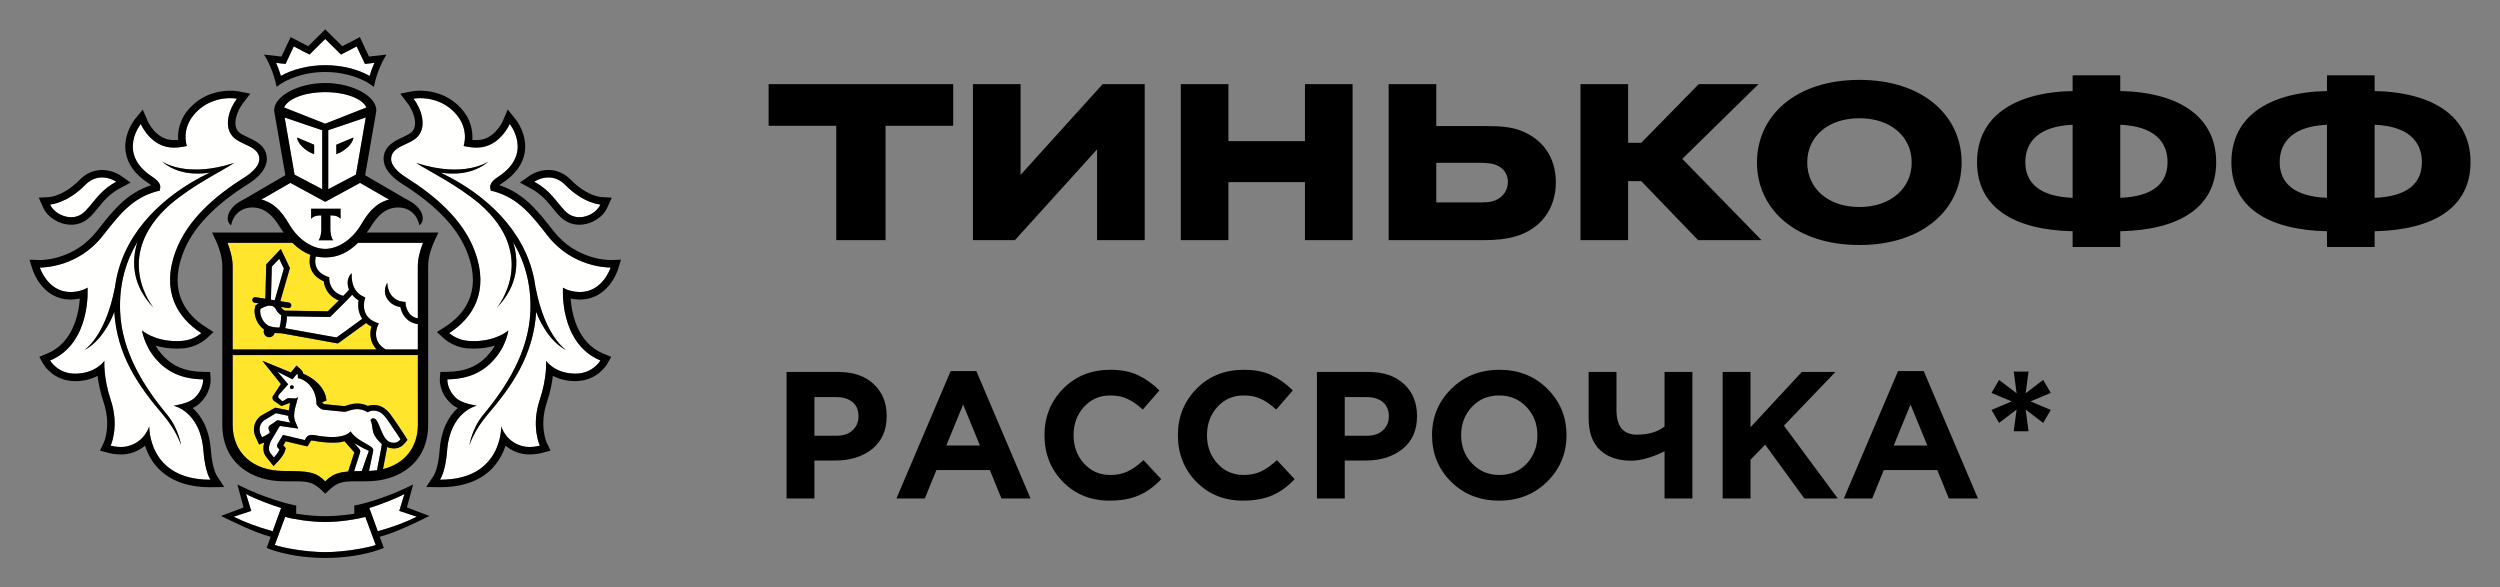
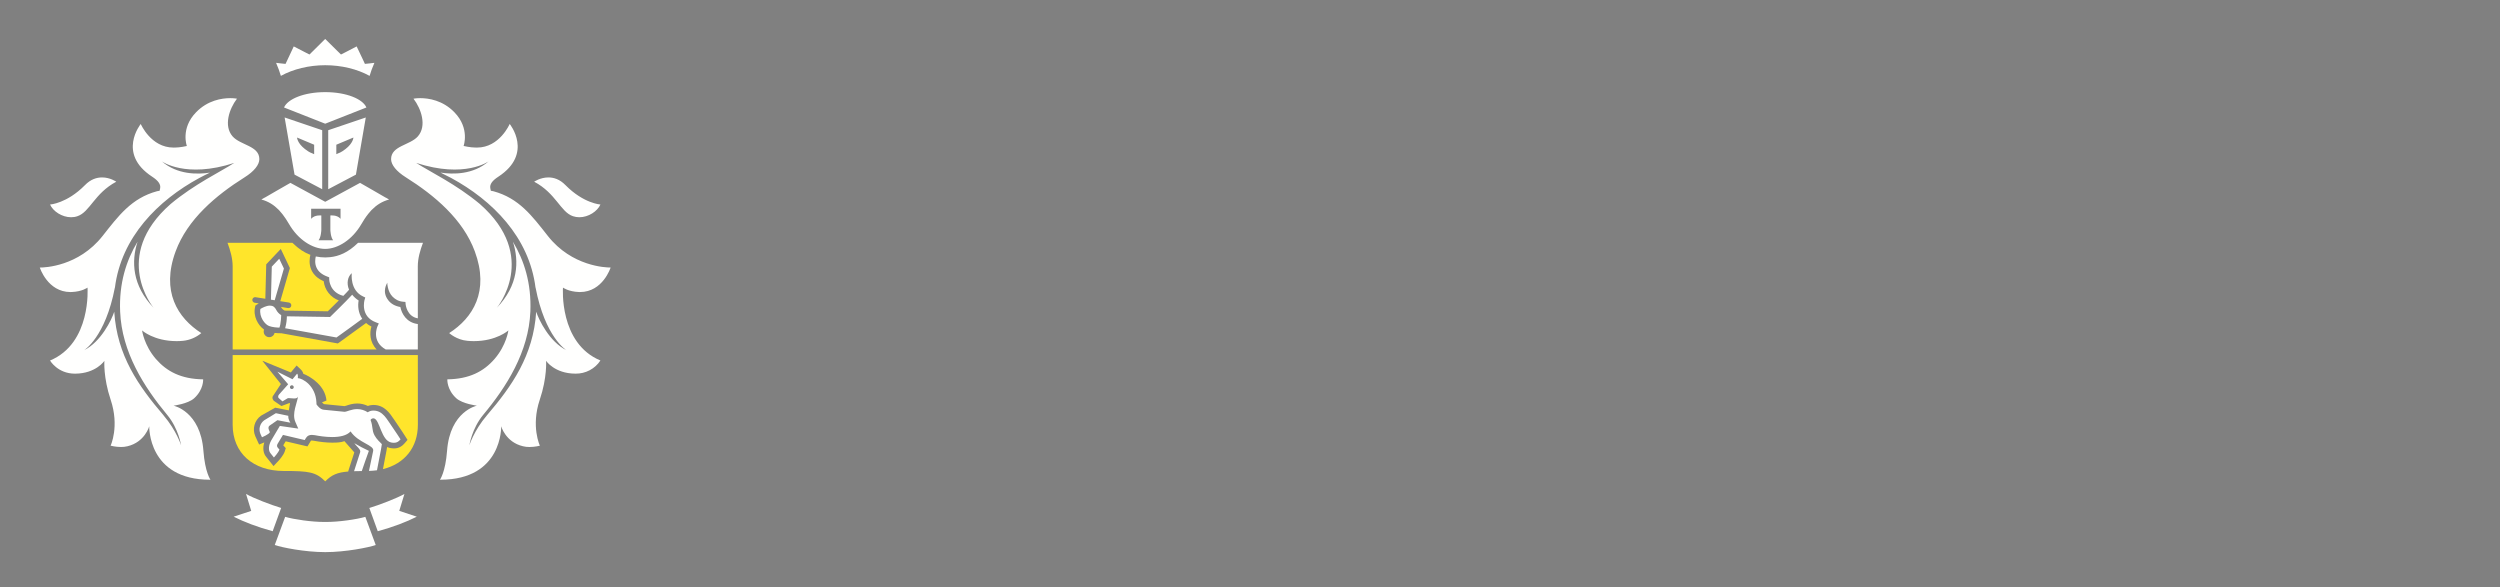
<svg xmlns="http://www.w3.org/2000/svg" width="166" height="39" viewBox="0 0 166 39" fill="none">
  <rect x="0" y="0" width="166" height="39" fill="#808080" stroke="none" />
  <path d="M17.396 29.033C17.396 29.033 17.875 28.837 17.919 28.696L17.854 28.537C17.809 28.433 17.814 28.32 17.903 28.259L18.42 27.901L19.285 28.067C19.285 28.067 19.127 27.871 19.143 27.61L18.318 27.436L17.54 27.91C17.404 28.01 17.306 28.153 17.261 28.316C17.216 28.478 17.227 28.651 17.292 28.807L17.396 29.034L17.396 29.033ZM23.51 31.287C23.664 31.28 23.836 31.278 24.023 31.278C24.023 31.278 24.468 29.978 24.493 29.937C24.162 29.783 23.84 29.613 23.526 29.427C23.658 29.625 23.979 29.85 23.916 30.024L23.51 31.287ZM23.775 16.122C23.114 16.777 22.481 17.02 21.915 17.076C21.811 17.087 21.707 17.093 21.603 17.094H21.588C21.38 17.094 21.173 17.072 20.969 17.028C20.932 17.175 20.885 17.483 21.019 17.774C21.139 18.039 21.382 18.236 21.738 18.367L21.858 18.414L21.859 18.543C21.859 18.581 21.887 19.414 22.797 19.645C22.945 19.493 23.08 19.355 23.178 19.239C22.993 18.802 23.091 18.357 23.361 18.138C23.35 18.185 23.23 19.278 24.108 19.685L24.253 19.753L24.209 19.907C24.195 19.953 23.903 21.012 24.966 21.405L25.153 21.477L25.07 21.659C25.051 21.699 24.634 22.66 25.616 23.206H27.743V21.516C26.987 21.424 26.667 20.816 26.584 20.385C26.232 20.325 25.96 20.174 25.774 19.927C25.327 19.34 25.711 18.801 25.716 18.772C25.715 18.776 25.716 19.349 26.07 19.703C26.245 19.873 26.452 20.006 26.767 20.035L26.921 20.049L26.934 20.207C26.938 20.241 27.021 21.016 27.744 21.138L27.742 17.69C27.742 17.154 27.898 16.617 28.086 16.121H23.775L23.775 16.122ZM18.047 17.703L17.99 19.898L18.241 19.937L18.851 17.83L18.541 17.182L18.048 17.703H18.047ZM19.37 25.833C19.354 25.832 19.337 25.828 19.322 25.821C19.307 25.814 19.293 25.804 19.282 25.791C19.271 25.779 19.263 25.764 19.257 25.748C19.252 25.732 19.25 25.716 19.252 25.699C19.253 25.682 19.257 25.666 19.264 25.651C19.271 25.637 19.282 25.623 19.294 25.613C19.307 25.602 19.321 25.593 19.337 25.588C19.353 25.583 19.369 25.581 19.386 25.582C19.458 25.586 19.508 25.648 19.506 25.715C19.503 25.749 19.488 25.78 19.462 25.802C19.437 25.824 19.404 25.835 19.37 25.833ZM24.781 27.776C24.8 27.776 24.822 27.779 24.841 27.784C25.223 27.893 25.318 29.261 25.984 29.383C26.05 29.397 26.111 29.401 26.163 29.401C26.356 29.401 26.471 29.319 26.595 29.172C26.595 29.172 26.259 28.647 26.008 28.291C25.676 27.825 25.417 27.263 24.797 27.263C24.781 27.263 24.764 27.263 24.748 27.265C24.63 27.27 24.515 27.308 24.418 27.376C24.211 27.24 23.969 27.166 23.72 27.164C23.333 27.164 23.03 27.343 22.878 27.343H22.873L21.488 27.206C21.271 27.184 21.1 26.966 21.038 26.881L21.014 26.844C21.014 26.806 21.014 26.768 21.011 26.734C20.965 25.602 20.088 25.118 19.775 25.109C19.775 25.109 19.812 24.894 19.728 24.812L19.422 25.182L18.419 24.68L19.135 25.515L18.529 26.195C18.453 26.272 18.463 26.377 18.494 26.421L18.756 26.652L19.088 26.451C19.104 26.439 19.135 26.434 19.172 26.434C19.263 26.434 19.401 26.458 19.524 26.458C19.66 26.458 19.777 26.43 19.791 26.303C19.75 26.723 19.359 27.452 19.616 28.026L19.805 28.459L18.581 28.282L18.007 29.249C17.83 29.571 17.802 29.919 17.972 30.109L18.187 30.377C18.187 30.377 18.488 30.059 18.555 29.849L18.457 29.742C18.376 29.652 18.38 29.571 18.43 29.475L18.79 28.878L20.235 29.219L20.311 29.088C20.41 28.925 20.551 28.877 20.706 28.877C20.77 28.877 20.836 28.885 20.904 28.896C21.172 28.949 21.613 29.02 22.055 29.02C22.54 29.02 23.021 28.933 23.278 28.647C23.801 29.422 24.863 29.545 24.779 29.94L24.5 31.269C24.686 31.261 24.863 31.249 25.032 31.226L25.298 29.843C25.32 29.726 25.339 29.608 25.355 29.49C25.253 29.385 25.005 29.167 24.864 28.9C24.678 28.54 24.779 28.352 24.605 27.884C24.605 27.884 24.659 27.776 24.782 27.776L24.781 27.776ZM37.607 23.251C36.484 22.697 35.775 21.228 35.603 20.699C35.417 23.612 33.994 25.633 32.331 27.578C31.468 28.588 31.166 29.569 31.166 29.569C31.166 29.569 31.333 28.457 32.079 27.552C33.631 25.69 35.105 23.371 35.216 20.688C35.291 18.817 34.81 17.3 34.057 16.049C34.478 17.351 34.419 18.947 32.991 20.436C32.991 20.436 35.834 17.033 31.86 13.544C30.27 12.217 28.53 11.396 27.634 10.816C30.87 11.871 32.451 10.709 32.451 10.709C31.417 11.604 30.079 11.589 29.249 11.46C29.475 11.569 29.709 11.685 29.96 11.819C32.69 13.3 35.142 15.738 35.56 19.112V19.086C36.194 22.4 37.607 23.251 37.607 23.251L37.607 23.251ZM38.438 19.39C38.463 19.392 38.485 19.392 38.51 19.392C40.032 19.392 40.546 17.763 40.546 17.763H40.517C40.238 17.763 37.976 17.698 36.377 15.667C35.326 14.333 34.463 13.159 32.76 12.698L32.592 12.667L32.556 12.496C32.509 12.236 32.686 11.993 33.092 11.731C35.442 10.193 33.844 8.23 33.844 8.23C33.844 8.23 33.175 9.799 31.673 9.799L31.561 9.797C31.391 9.788 31.226 9.782 31.06 9.747L30.783 9.692C30.783 9.692 31.212 8.528 30.178 7.461C29.401 6.654 28.453 6.517 27.907 6.517C27.631 6.517 27.456 6.553 27.456 6.553C27.975 7.231 28.35 8.356 27.751 9.05C27.233 9.647 25.968 9.676 25.968 10.566C25.968 10.942 26.32 11.382 26.952 11.776C28.854 12.973 30.742 14.561 31.527 16.69C32.508 19.344 31.403 21.106 29.826 22.116C29.826 22.116 30.321 22.571 31.037 22.63C31.183 22.644 31.326 22.651 31.459 22.651C32.974 22.651 33.757 21.94 33.757 21.94C33.757 21.94 33.627 22.921 32.841 23.832C32.113 24.672 31.158 25.168 29.703 25.188C29.703 25.188 29.657 25.863 30.301 26.448C30.715 26.817 31.666 26.937 31.666 26.937C31.666 26.937 29.882 27.297 29.685 29.931C29.578 31.358 29.214 31.853 29.214 31.853H29.246C33.385 31.853 33.279 28.305 33.279 28.305C33.279 28.305 33.567 29.355 34.722 29.63C34.862 29.667 35.011 29.681 35.153 29.681C35.524 29.681 35.848 29.594 35.848 29.594C35.848 29.594 35.242 28.319 35.842 26.536C36.341 25.055 36.26 23.959 36.26 23.959C36.26 23.959 36.817 24.802 38.201 24.81H38.215C38.542 24.815 38.865 24.738 39.154 24.585C39.443 24.433 39.689 24.21 39.868 23.937C37.108 22.792 37.381 19.097 37.381 19.097C37.381 19.097 37.739 19.364 38.438 19.39L38.438 19.39ZM10.86 27.578C9.196 25.634 7.773 23.613 7.586 20.7C7.415 21.229 6.707 22.698 5.585 23.252C5.585 23.252 6.996 22.401 7.629 19.087V19.113C8.049 15.739 10.501 13.301 13.23 11.821C13.481 11.685 13.717 11.57 13.94 11.462C13.111 11.59 11.772 11.605 10.74 10.711C10.74 10.711 12.321 11.872 15.555 10.817C14.661 11.398 12.92 12.218 11.331 13.545C7.356 17.034 10.199 20.437 10.199 20.437C8.771 18.947 8.712 17.353 9.133 16.05C8.38 17.301 7.898 18.819 7.977 20.691C8.085 23.372 9.558 25.691 11.107 27.555C11.857 28.458 12.026 29.569 12.026 29.569C12.026 29.569 11.72 28.589 10.859 27.58L10.86 27.578ZM11.525 26.937C11.525 26.937 12.477 26.817 12.89 26.447C13.534 25.863 13.489 25.189 13.489 25.189C12.032 25.168 11.079 24.672 10.347 23.832C9.564 22.922 9.433 21.941 9.433 21.941C9.433 21.941 10.216 22.651 11.729 22.651C11.865 22.651 12.007 22.644 12.152 22.63C12.599 22.585 13.023 22.406 13.367 22.117C11.788 21.106 10.682 19.344 11.662 16.689C12.447 14.562 14.334 12.973 16.238 11.776C16.87 11.382 17.221 10.942 17.221 10.566C17.221 9.676 15.958 9.647 15.44 9.051C14.84 8.357 15.217 7.231 15.735 6.553C15.735 6.553 15.561 6.517 15.284 6.517C14.739 6.517 13.791 6.654 13.013 7.462C11.977 8.53 12.407 9.694 12.407 9.694L12.13 9.748C11.966 9.782 11.799 9.788 11.629 9.798L11.52 9.799C10.015 9.799 9.346 8.232 9.346 8.232C9.346 8.232 7.751 10.193 10.101 11.731C10.504 11.993 10.682 12.238 10.635 12.497L10.599 12.666L10.428 12.697C8.728 13.159 7.865 14.333 6.812 15.668C5.213 17.698 2.954 17.764 2.673 17.764H2.643C2.643 17.764 3.158 19.392 4.681 19.392C4.705 19.392 4.727 19.392 4.753 19.39C5.452 19.365 5.811 19.097 5.811 19.097C5.811 19.097 6.081 22.792 3.322 23.938C3.322 23.938 3.825 24.811 4.976 24.811H4.99C6.375 24.803 6.931 23.96 6.931 23.96C6.931 23.96 6.85 25.057 7.346 26.537C7.946 28.321 7.344 29.593 7.344 29.593C7.344 29.593 7.666 29.68 8.038 29.68C8.182 29.68 8.329 29.667 8.467 29.63C9.621 29.356 9.91 28.305 9.91 28.305C9.91 28.305 9.804 31.854 13.945 31.854H13.975C13.975 31.854 13.612 31.359 13.506 29.932C13.31 27.299 11.524 26.937 11.524 26.937L11.525 26.937ZM20.66 13.862H22.612V14.53C22.383 14.25 21.936 14.307 21.936 14.307V15.272C21.936 15.272 21.951 15.747 22.119 15.952H21.153C21.322 15.747 21.336 15.272 21.336 15.272V14.307C21.336 14.307 20.892 14.25 20.66 14.53L20.66 13.862ZM18.534 13.962C18.601 14.034 18.668 14.114 18.732 14.193C18.747 14.212 18.762 14.228 18.777 14.25C18.837 14.328 18.897 14.413 18.955 14.498L18.994 14.556C19.063 14.66 19.128 14.768 19.194 14.88C19.791 15.91 20.746 16.526 21.594 16.527C22.443 16.526 23.398 15.91 23.996 14.88C24.063 14.765 24.129 14.655 24.199 14.55C24.279 14.428 24.364 14.31 24.454 14.197C24.521 14.114 24.59 14.033 24.659 13.959C24.671 13.949 24.681 13.937 24.693 13.927C24.998 13.616 25.359 13.379 25.835 13.247L25.623 13.124H25.612L24.77 12.637L23.908 12.142L21.6 13.397L21.594 13.392L21.59 13.397L19.283 12.142L18.419 12.637L17.577 13.124H17.568L17.355 13.247C17.829 13.377 18.191 13.613 18.497 13.925C18.51 13.935 18.518 13.951 18.534 13.962ZM21.594 6.117C20.165 6.118 19.093 6.586 18.86 7.137L21.594 8.214L24.329 7.137C24.098 6.586 23.026 6.118 21.594 6.117ZM21.623 34.658H21.569C20.703 34.664 19.509 34.487 18.935 34.318L18.244 36.188C18.7 36.35 20.244 36.661 21.597 36.661C22.948 36.661 24.494 36.35 24.948 36.188L24.258 34.319C23.681 34.487 22.489 34.664 21.623 34.658ZM26.854 32.798C26.34 33.09 25.191 33.527 24.523 33.73L25.083 35.274C26.117 34.991 26.971 34.662 27.675 34.308L26.511 33.922L26.854 32.798ZM16.336 32.798L16.681 33.922L15.515 34.308C16.218 34.662 17.076 34.991 18.106 35.273L18.668 33.728C18 33.526 16.85 33.09 16.336 32.798ZM21.593 4.33C22.672 4.33 23.728 4.587 24.541 5.039C24.615 4.791 24.719 4.488 24.86 4.172L24.552 4.209L24.23 4.242L24.094 3.949L23.682 3.082L22.934 3.471L22.642 3.619L22.408 3.391L21.593 2.586L20.781 3.391L20.549 3.619L20.258 3.471L19.505 3.082L19.098 3.949L18.96 4.243L18.637 4.209L18.332 4.172C18.472 4.488 18.575 4.791 18.65 5.039C19.466 4.587 20.522 4.33 21.595 4.33H21.593ZM38.044 14.356C38.185 14.404 38.327 14.425 38.467 14.425C39.078 14.425 39.667 14.03 39.869 13.58C39.869 13.58 38.751 13.513 37.549 12.293C37.167 11.899 36.762 11.781 36.415 11.781C35.875 11.781 35.469 12.065 35.469 12.065C36.922 12.837 37.218 14.077 38.044 14.356ZM4.723 14.424C4.865 14.424 5.006 14.404 5.143 14.355C5.972 14.076 6.27 12.837 7.72 12.066C7.72 12.066 7.314 11.781 6.778 11.781C6.429 11.781 6.024 11.898 5.64 12.294C4.439 13.513 3.323 13.581 3.323 13.581C3.523 14.03 4.113 14.425 4.723 14.425L4.723 14.424ZM20.86 9.609V10.24L20.739 10.183C20.733 10.179 20.554 10.14 20.246 9.894C19.734 9.498 19.724 9.132 19.724 9.132L20.858 9.609L20.86 9.609ZM21.394 12.564V8.646L18.899 7.8L19.558 11.596L21.395 12.564L21.394 12.564ZM22.332 9.609L23.466 9.132C23.466 9.132 23.457 9.498 22.944 9.894C22.635 10.139 22.457 10.179 22.452 10.183L22.332 10.239L22.332 9.609ZM23.633 11.597L24.288 7.801L21.794 8.646V12.565L23.633 11.596L23.633 11.597ZM17.865 21.647C18.108 21.734 18.403 21.753 18.554 21.753C18.56 21.734 18.568 21.712 18.576 21.683C18.588 21.64 18.601 21.594 18.611 21.546C18.653 21.329 18.668 21.084 18.672 20.925C18.532 20.842 18.419 20.723 18.344 20.579C18.251 20.384 18.119 20.293 17.926 20.293C17.675 20.293 17.406 20.445 17.289 20.515C17.198 21.057 17.598 21.548 17.865 21.646L17.865 21.647ZM23.385 19.569C22.923 20.072 22.014 20.95 21.971 20.994L21.916 21.048L19.048 21.003C19.046 21.24 19.015 21.476 18.956 21.705L18.933 21.795L22.343 22.409C22.698 22.161 23.674 21.448 24.053 21.169C23.777 20.766 23.751 20.289 23.814 19.954C23.65 19.851 23.505 19.72 23.385 19.569Z" fill="#FFFFFE" />
  <path d="M27.744 23.578H15.448V28.2C15.448 30.09 16.816 31.273 18.837 31.273C20.524 31.273 20.969 31.338 21.596 31.961C22.029 31.529 22.387 31.369 23.123 31.309L23.139 31.238L23.526 30.04C23.505 30.013 22.872 29.294 22.872 29.294C22.621 29.378 22.41 29.392 22.054 29.392C21.691 29.392 21.28 29.348 20.834 29.266C20.792 29.256 20.749 29.251 20.706 29.25C20.652 29.25 20.648 29.255 20.633 29.282L20.557 29.409L20.415 29.642L20.15 29.58L18.97 29.303L18.808 29.569L18.833 29.599L18.976 29.756L18.912 29.963C18.825 30.232 18.544 30.546 18.458 30.633L18.163 30.948L17.894 30.61L17.692 30.357C17.479 30.12 17.43 29.756 17.55 29.376C17.547 29.378 17.543 29.38 17.538 29.38L17.206 29.518L17.056 29.192L16.951 28.962C16.849 28.727 16.831 28.465 16.899 28.218C16.967 27.972 17.117 27.756 17.325 27.606L18.273 27.07L19.178 27.247C19.2 27.16 19.233 26.851 19.258 26.771C19.241 26.769 19.224 26.766 19.207 26.766L18.686 26.96L18.184 26.614C18.184 26.614 17.988 26.424 18.165 26.235L18.651 25.499L17.418 23.954L19.313 24.731L19.439 24.575L19.694 24.269L19.984 24.545C20.061 24.619 20.114 24.714 20.137 24.818C20.658 25.021 21.594 25.621 21.677 26.595L21.385 26.712V26.719C21.451 26.799 21.507 26.831 21.524 26.835L22.877 26.967C22.911 26.961 22.953 26.945 23.001 26.933C23.17 26.875 23.422 26.791 23.721 26.791C23.965 26.791 24.2 26.848 24.426 26.954C24.51 26.922 24.612 26.899 24.732 26.891L24.797 26.889C25.52 26.889 25.88 27.43 26.169 27.861C26.217 27.936 26.265 28.006 26.315 28.076C26.568 28.433 26.898 28.953 26.912 28.976L27.061 29.208L26.878 29.421C26.738 29.584 26.525 29.775 26.163 29.775C26.081 29.774 26 29.766 25.919 29.75C25.845 29.736 25.773 29.713 25.703 29.683C25.692 29.76 25.679 29.837 25.665 29.913L25.428 31.15C26.846 30.802 27.747 29.731 27.747 28.2L27.744 23.578ZM15.448 23.206H25.012C24.534 22.712 24.542 22.089 24.663 21.683C24.534 21.621 24.414 21.542 24.306 21.448C23.932 21.723 22.791 22.553 22.494 22.762L22.43 22.805L18.676 22.127H18.599C18.51 22.127 18.378 22.123 18.234 22.105C18.219 22.174 18.184 22.237 18.133 22.286C18.083 22.335 18.019 22.369 17.95 22.383C17.881 22.397 17.809 22.39 17.743 22.364C17.677 22.338 17.621 22.294 17.58 22.237C17.551 22.197 17.53 22.153 17.519 22.106C17.508 22.058 17.506 22.009 17.514 21.961L17.529 21.88C17.142 21.608 16.784 20.999 16.943 20.357L16.958 20.29L17.013 20.25C17.068 20.213 17.125 20.178 17.183 20.146L16.91 20.102C16.862 20.094 16.819 20.067 16.79 20.028C16.761 19.988 16.748 19.939 16.755 19.89C16.773 19.788 16.868 19.716 16.969 19.735L17.618 19.837L17.678 17.552L18.644 16.529L19.248 17.799L18.611 19.998L19.185 20.088C19.234 20.096 19.278 20.123 19.307 20.163C19.336 20.204 19.348 20.254 19.34 20.303C19.333 20.346 19.311 20.385 19.277 20.414C19.243 20.442 19.201 20.457 19.157 20.457L19.127 20.456L18.659 20.38C18.666 20.395 18.675 20.403 18.681 20.418C18.733 20.508 18.812 20.58 18.906 20.625L21.766 20.671C21.887 20.553 22.187 20.259 22.497 19.948C22.227 19.849 21.991 19.678 21.814 19.452C21.636 19.227 21.526 18.957 21.494 18.672C21.101 18.505 20.828 18.254 20.678 17.928C20.495 17.523 20.56 17.119 20.609 16.922C20.228 16.784 19.826 16.529 19.416 16.122H15.107C15.292 16.618 15.448 17.156 15.448 17.69V23.205L15.448 23.206Z" fill="#FFE52B" />
-   <path d="M21.596 8.216L18.862 7.137C19.094 6.586 20.166 6.118 21.596 6.117C23.026 6.118 24.099 6.586 24.331 7.137L21.596 8.216ZM23.634 11.598L21.796 12.566V8.645L24.29 7.799L23.634 11.595L23.634 11.598ZM24.772 12.637L25.612 13.125H25.624L25.836 13.248C25.361 13.378 24.998 13.617 24.694 13.928L24.661 13.96C24.59 14.037 24.521 14.116 24.455 14.197L24.417 14.247C24.352 14.331 24.289 14.417 24.232 14.506L24.2 14.551C24.129 14.659 24.062 14.768 23.998 14.88C23.398 15.911 22.444 16.526 21.596 16.528C20.747 16.526 19.792 15.911 19.194 14.88C19.131 14.771 19.064 14.662 18.995 14.556L18.956 14.499C18.899 14.415 18.84 14.332 18.779 14.251C18.764 14.229 18.749 14.213 18.734 14.194C18.67 14.115 18.604 14.037 18.535 13.962C18.52 13.951 18.511 13.937 18.497 13.925C18.186 13.6 17.791 13.366 17.356 13.248L17.57 13.125H17.578L18.421 12.637L19.284 12.143L21.591 13.398L21.596 13.393L21.602 13.398L23.909 12.143L24.772 12.637ZM28.088 16.123C27.899 16.619 27.743 17.156 27.743 17.69L27.745 21.138C27.024 21.019 26.938 20.242 26.936 20.208L26.923 20.051L26.767 20.036C26.503 20.013 26.256 19.895 26.071 19.705C25.717 19.351 25.717 18.779 25.717 18.773C25.712 18.803 25.329 19.339 25.773 19.927C25.961 20.175 26.234 20.328 26.585 20.388C26.668 20.817 26.988 21.425 27.745 21.519V23.205H25.618C24.636 22.66 25.052 21.701 25.071 21.659L25.154 21.477L24.967 21.406C23.903 21.012 24.197 19.953 24.211 19.907L24.255 19.753L24.108 19.685C23.232 19.278 23.351 18.184 23.363 18.138C23.092 18.357 22.995 18.802 23.18 19.24C23.08 19.356 22.945 19.494 22.798 19.646C22.541 19.59 22.311 19.452 22.141 19.252C21.972 19.053 21.873 18.803 21.86 18.542L21.859 18.413L21.739 18.368C21.384 18.237 21.141 18.039 21.02 17.775C20.886 17.482 20.933 17.177 20.97 17.028C21.174 17.07 21.381 17.092 21.589 17.093H21.603C21.709 17.093 21.813 17.087 21.915 17.077C22.482 17.02 23.115 16.777 23.776 16.123L28.088 16.123ZM25.429 31.15L25.667 29.913L25.705 29.685C25.852 29.742 26.007 29.773 26.165 29.775C26.527 29.775 26.739 29.584 26.879 29.422L27.06 29.21L26.912 28.977C26.899 28.954 26.569 28.433 26.316 28.076C26.265 28.006 26.217 27.934 26.171 27.861C25.881 27.43 25.52 26.889 24.796 26.889L24.732 26.892C24.628 26.897 24.525 26.918 24.427 26.954C24.206 26.849 23.965 26.794 23.721 26.793C23.475 26.799 23.233 26.846 23.002 26.932C22.954 26.946 22.911 26.961 22.877 26.968L21.525 26.835C21.507 26.831 21.453 26.798 21.385 26.72V26.712L21.677 26.596C21.596 25.621 20.659 25.022 20.138 24.818C20.114 24.714 20.061 24.619 19.985 24.544L19.695 24.269L19.44 24.575L19.314 24.731L17.419 23.953L18.651 25.499L18.166 26.236C17.987 26.424 18.184 26.614 18.184 26.614L18.686 26.96L19.207 26.765C19.225 26.765 19.24 26.77 19.259 26.772C19.233 26.851 19.201 27.161 19.179 27.247L18.275 27.07L17.326 27.606C16.837 27.965 16.77 28.557 16.952 28.963L17.057 29.193L17.206 29.518L17.539 29.381C17.544 29.379 17.549 29.378 17.552 29.375C17.432 29.757 17.481 30.119 17.694 30.357L17.895 30.611L18.164 30.95L18.458 30.634C18.545 30.547 18.827 30.232 18.913 29.962L18.976 29.757L18.833 29.599L18.809 29.57L18.971 29.303L20.151 29.582L20.417 29.642L20.558 29.409L20.635 29.282C20.649 29.255 20.652 29.251 20.707 29.251C20.749 29.251 20.791 29.255 20.835 29.266C21.238 29.345 21.647 29.387 22.057 29.391C22.409 29.391 22.622 29.378 22.873 29.294C22.873 29.294 23.506 30.012 23.528 30.041L23.14 31.237L23.122 31.309C22.388 31.369 22.031 31.53 21.598 31.962C20.97 31.34 20.526 31.273 18.839 31.273C16.818 31.273 15.448 30.091 15.448 28.199V23.578H27.745L27.747 28.199C27.747 29.732 26.847 30.801 25.429 31.15ZM17.855 28.537L17.919 28.697C17.876 28.837 17.396 29.034 17.396 29.034L17.293 28.807C17.228 28.651 17.217 28.478 17.262 28.315C17.306 28.152 17.405 28.009 17.541 27.909L18.318 27.435L19.144 27.61C19.128 27.872 19.285 28.067 19.285 28.067L18.421 27.902L17.903 28.259C17.816 28.32 17.809 28.433 17.855 28.537ZM25.298 29.843L25.033 31.225C24.863 31.249 24.684 31.262 24.501 31.269L24.78 29.942C24.863 29.546 23.803 29.423 23.278 28.647C23.022 28.934 22.541 29.02 22.057 29.02C21.614 29.02 21.174 28.95 20.904 28.896C20.839 28.885 20.774 28.879 20.708 28.878C20.552 28.878 20.411 28.926 20.313 29.09L20.237 29.221L18.791 28.88L18.431 29.475C18.381 29.572 18.376 29.652 18.458 29.743L18.556 29.849C18.489 30.059 18.188 30.378 18.188 30.378L17.973 30.109C17.803 29.92 17.831 29.572 18.008 29.25L18.581 28.282L19.806 28.459L19.616 28.025C19.36 27.452 19.75 26.723 19.792 26.303C19.778 26.43 19.661 26.459 19.526 26.459C19.401 26.459 19.264 26.436 19.172 26.436C19.136 26.436 19.105 26.439 19.088 26.451L18.757 26.652L18.495 26.422C18.463 26.378 18.454 26.273 18.53 26.194L19.136 25.516L18.421 24.68L19.422 25.184L19.729 24.813C19.812 24.895 19.775 25.11 19.775 25.11C20.088 25.119 20.966 25.603 21.012 26.734C21.015 26.769 21.015 26.807 21.015 26.845L21.038 26.882C21.101 26.968 21.272 27.186 21.489 27.206L22.874 27.343H22.879C23.032 27.343 23.334 27.165 23.721 27.165C23.934 27.165 24.168 27.219 24.419 27.377C24.419 27.377 24.546 27.277 24.749 27.266C24.765 27.264 24.782 27.264 24.796 27.264C25.418 27.264 25.676 27.825 26.01 28.291C26.261 28.646 26.596 29.173 26.596 29.173C26.472 29.32 26.357 29.401 26.164 29.401C26.104 29.401 26.044 29.395 25.985 29.384C25.32 29.261 25.223 27.893 24.843 27.785C24.823 27.779 24.803 27.777 24.782 27.777C24.66 27.777 24.607 27.886 24.607 27.886C24.781 28.352 24.678 28.541 24.866 28.901C25.006 29.167 25.253 29.386 25.356 29.49C25.356 29.49 25.328 29.693 25.298 29.844L25.298 29.843ZM24.023 31.279C23.838 31.279 23.665 31.281 23.511 31.287L23.916 30.024C23.98 29.849 23.659 29.624 23.527 29.426C23.726 29.552 24.244 29.828 24.494 29.937C24.332 30.383 24.175 30.83 24.023 31.279ZM17.99 19.898L18.048 17.703L18.541 17.182L18.851 17.83L18.24 19.937L17.989 19.899L17.99 19.898ZM18.345 20.579C18.419 20.722 18.533 20.842 18.672 20.924C18.668 21.133 18.648 21.341 18.612 21.546C18.601 21.594 18.59 21.639 18.576 21.683C18.569 21.712 18.56 21.734 18.555 21.753C18.403 21.753 18.108 21.734 17.867 21.646C17.599 21.548 17.198 21.057 17.291 20.515C17.407 20.444 17.675 20.293 17.927 20.293C18.12 20.293 18.252 20.384 18.345 20.579ZM24.055 21.169C23.676 21.448 22.699 22.161 22.345 22.409L18.933 21.795L18.957 21.705C19.001 21.528 19.048 21.286 19.05 21.002L21.917 21.048L21.972 20.994C22.015 20.95 22.924 20.072 23.386 19.569C23.496 19.707 23.634 19.837 23.815 19.953C23.754 20.29 23.779 20.766 24.055 21.169ZM19.417 16.123C19.828 16.53 20.228 16.783 20.61 16.922C20.561 17.118 20.495 17.525 20.678 17.929C20.829 18.255 21.102 18.505 21.495 18.673C21.539 19.075 21.793 19.681 22.498 19.949C22.189 20.26 21.888 20.553 21.768 20.671L18.906 20.626C18.812 20.581 18.733 20.508 18.682 20.417C18.676 20.403 18.666 20.396 18.66 20.38L19.128 20.457L19.157 20.458C19.201 20.458 19.244 20.443 19.277 20.414C19.311 20.386 19.333 20.346 19.34 20.303C19.348 20.255 19.337 20.205 19.308 20.165C19.279 20.124 19.235 20.097 19.187 20.089L18.612 19.997L19.249 17.799L18.646 16.53L17.678 17.552L17.619 19.838L16.97 19.734C16.869 19.715 16.773 19.789 16.755 19.89C16.747 19.939 16.76 19.989 16.789 20.029C16.818 20.069 16.862 20.096 16.911 20.104L17.183 20.145C17.085 20.201 17.021 20.246 17.013 20.251L16.959 20.29L16.943 20.358C16.785 20.999 17.143 21.608 17.529 21.881L17.515 21.962C17.5 22.06 17.521 22.158 17.58 22.237C17.614 22.285 17.659 22.325 17.711 22.352C17.763 22.379 17.821 22.392 17.88 22.392C17.963 22.391 18.043 22.363 18.107 22.311C18.171 22.259 18.216 22.187 18.235 22.107C18.378 22.123 18.51 22.127 18.6 22.127H18.677L22.43 22.805L22.494 22.763C22.793 22.554 23.934 21.724 24.307 21.449C24.41 21.537 24.525 21.617 24.663 21.684C24.542 22.089 24.535 22.713 25.012 23.206H15.448V17.692C15.448 17.156 15.292 16.619 15.107 16.123L19.417 16.123ZM18.9 7.802L21.396 8.647V12.565L19.558 11.597L18.9 7.801V7.802ZM24.989 7.328C24.989 6.372 23.378 5.512 21.601 5.512H21.59C19.812 5.512 18.203 6.372 18.203 7.328L18.238 7.563L18.948 11.635L18.234 12.048L16.39 13.125H16.397C16.397 13.125 15.982 13.338 15.789 13.469C15.087 13.956 14.938 14.668 15.345 14.961C15.446 14.382 15.905 13.776 16.763 13.776C17.383 13.776 17.854 14.095 18.235 14.573C18.334 14.694 18.426 14.823 18.512 14.961C18.619 15.136 18.727 15.291 18.833 15.439H14.081C14.43 16.14 14.762 16.883 14.762 17.69V28.201C14.762 30.744 16.72 31.958 18.837 31.958C20.474 31.958 20.695 31.884 21.598 32.782C22.496 31.884 22.718 31.958 24.355 31.958C26.474 31.958 28.429 30.744 28.429 28.201V17.69C28.429 16.883 28.762 16.14 29.113 15.439H24.358C24.465 15.291 24.572 15.136 24.678 14.961C24.766 14.823 24.858 14.694 24.954 14.573C25.338 14.093 25.809 13.776 26.429 13.776C27.287 13.776 27.745 14.382 27.846 14.961C28.254 14.668 28.107 13.956 27.399 13.469C27.212 13.338 26.795 13.125 26.795 13.125H26.803L24.954 12.048L24.245 11.635L24.954 7.563L24.989 7.328ZM5.641 12.295C6.025 11.9 6.429 11.78 6.778 11.78C7.315 11.78 7.722 12.067 7.722 12.067C6.271 12.839 5.972 14.077 5.143 14.356C5.009 14.403 4.867 14.426 4.724 14.425C4.114 14.425 3.524 14.031 3.323 13.582C3.323 13.582 4.44 13.513 5.641 12.295ZM4.724 14.921C4.923 14.921 5.118 14.89 5.304 14.827C5.823 14.655 6.154 14.243 6.503 13.812C6.86 13.374 7.261 12.877 7.957 12.507L8.672 12.123L8.007 11.655C7.953 11.622 7.454 11.286 6.778 11.286C6.224 11.286 5.709 11.511 5.285 11.944C4.253 12.998 3.327 13.082 3.293 13.084L2.573 13.126L2.868 13.786C3.166 14.444 3.947 14.921 4.724 14.921ZM7.977 20.69C7.9 18.818 8.38 17.301 9.133 16.049C8.714 17.353 8.771 18.947 10.201 20.438C10.201 20.438 7.357 17.033 11.332 13.546C12.922 12.218 14.662 11.397 15.556 10.816C12.322 11.872 10.742 10.71 10.742 10.71C11.774 11.605 13.112 11.591 13.942 11.46C13.717 11.57 13.482 11.684 13.231 11.82C10.502 13.301 8.051 15.739 7.63 19.113V19.088C6.997 22.401 5.585 23.252 5.585 23.252C6.709 22.697 7.415 21.229 7.588 20.7C7.775 23.613 9.197 25.634 10.859 27.58C11.723 28.588 12.026 29.568 12.026 29.568C12.026 29.568 11.858 28.458 11.109 27.554C9.56 25.69 8.086 23.371 7.977 20.69L7.977 20.69ZM20.66 13.862V14.532C20.892 14.25 21.337 14.308 21.337 14.308V15.273C21.337 15.273 21.322 15.747 21.153 15.953H22.12C21.952 15.747 21.935 15.273 21.935 15.273V14.308C21.935 14.308 22.382 14.25 22.611 14.532V13.862H20.659H20.66ZM20.246 9.894C20.555 10.139 20.734 10.18 20.739 10.184L20.859 10.239V9.609L19.725 9.133C19.725 9.133 19.735 9.498 20.246 9.894ZM22.944 9.894C23.457 9.498 23.468 9.133 23.468 9.133L22.332 9.609V10.24L22.452 10.184C22.458 10.18 22.636 10.139 22.944 9.894ZM36.416 11.781C36.763 11.781 37.168 11.9 37.55 12.295C38.752 13.513 39.87 13.582 39.87 13.582C39.667 14.031 39.078 14.426 38.468 14.426C38.327 14.426 38.185 14.404 38.046 14.355C37.218 14.077 36.923 12.838 35.471 12.066C35.471 12.066 35.875 11.781 36.416 11.781ZM35.235 12.506C35.929 12.876 36.335 13.373 36.691 13.812C37.039 14.242 37.37 14.655 37.89 14.827C38.073 14.89 38.269 14.921 38.468 14.921C39.246 14.921 40.028 14.444 40.324 13.785L40.622 13.126L39.901 13.082C39.867 13.082 38.939 12.996 37.908 11.944C37.482 11.511 36.969 11.284 36.416 11.284C35.739 11.284 35.238 11.622 35.183 11.656L34.52 12.123L35.235 12.506ZM35.561 19.088V19.113C35.142 15.739 32.691 13.302 29.96 11.821C29.71 11.686 29.475 11.57 29.25 11.462C30.079 11.59 31.418 11.605 32.451 10.711C32.451 10.711 30.87 11.872 27.635 10.817C28.529 11.398 30.27 12.218 31.86 13.545C35.833 17.034 32.991 20.437 32.991 20.437C34.42 18.948 34.479 17.353 34.058 16.05C34.81 17.301 35.29 18.819 35.216 20.691C35.107 23.372 33.632 25.691 32.08 27.555C31.334 28.458 31.168 29.569 31.168 29.569C31.168 29.569 31.469 28.589 32.332 27.581C33.995 25.634 35.418 23.614 35.603 20.701C35.776 21.231 36.484 22.699 37.608 23.253C37.608 23.253 36.195 22.402 35.561 19.089L35.561 19.088ZM13.946 31.854C9.806 31.854 9.912 28.307 9.912 28.307C9.912 28.307 9.622 29.357 8.469 29.63C8.328 29.666 8.183 29.683 8.038 29.681C7.667 29.681 7.344 29.595 7.344 29.595C7.344 29.595 7.948 28.32 7.347 26.537C6.852 25.057 6.932 23.96 6.932 23.96C6.932 23.96 6.375 24.803 4.991 24.812H4.977C3.826 24.812 3.324 23.938 3.324 23.938C6.083 22.793 5.812 19.098 5.812 19.098C5.812 19.098 5.452 19.365 4.754 19.391H4.681C3.159 19.391 2.643 17.764 2.643 17.764H2.675C2.956 17.764 5.215 17.699 6.812 15.668C7.865 14.333 8.728 13.159 10.428 12.698L10.6 12.668L10.636 12.497C10.684 12.238 10.505 11.993 10.101 11.731C7.751 10.193 9.347 8.232 9.347 8.232C9.347 8.232 10.014 9.799 11.52 9.799L11.629 9.798C11.799 9.789 11.966 9.782 12.131 9.747L12.408 9.694C12.408 9.694 11.978 8.53 13.014 7.462C13.793 6.654 14.738 6.517 15.285 6.517C15.563 6.517 15.734 6.553 15.734 6.553C15.217 7.231 14.842 8.357 15.439 9.051C15.959 9.648 17.222 9.676 17.222 10.565C17.222 10.943 16.87 11.382 16.239 11.777C14.336 12.973 12.448 14.562 11.663 16.69C10.683 19.344 11.789 21.106 13.367 22.118C13.367 22.118 12.871 22.573 12.153 22.63C12.013 22.644 11.871 22.651 11.73 22.651C10.216 22.651 9.434 21.942 9.434 21.942C9.434 21.942 9.564 22.922 10.347 23.833C11.078 24.673 12.032 25.168 13.488 25.189C13.488 25.189 13.535 25.863 12.891 26.448C12.477 26.818 11.525 26.938 11.525 26.938C11.525 26.938 13.31 27.299 13.507 29.931C13.614 31.359 13.976 31.854 13.976 31.854L13.946 31.854ZM14.386 31.571C14.385 31.566 14.096 31.114 14.003 29.896C13.894 28.436 13.342 27.583 12.796 27.094C12.954 27.02 13.101 26.927 13.223 26.816C14.025 26.096 13.991 25.25 13.986 25.156L13.955 24.7L13.496 24.693C12.272 24.674 11.418 24.308 10.726 23.505C10.577 23.331 10.444 23.144 10.329 22.946C10.711 23.062 11.177 23.148 11.73 23.148C11.877 23.148 12.032 23.14 12.195 23.129C12.752 23.073 13.278 22.849 13.703 22.487L14.18 22.049L13.637 21.701C12.42 20.923 11.175 19.449 12.132 16.863C12.75 15.183 14.18 13.661 16.505 12.201C17.29 11.706 17.719 11.122 17.719 10.565C17.719 9.705 17 9.365 16.472 9.123C16.214 9 15.946 8.878 15.816 8.727C15.408 8.253 15.751 7.347 16.132 6.856L16.618 6.219L15.829 6.064C15.808 6.061 15.601 6.022 15.284 6.022C14.696 6.022 13.572 6.165 12.656 7.115C11.892 7.904 11.791 8.745 11.831 9.288C11.756 9.294 11.682 9.298 11.604 9.301H11.52C10.368 9.301 9.825 8.083 9.804 8.036L9.48 7.274L8.957 7.916C8.928 7.955 8.161 8.908 8.348 10.104C8.472 10.898 8.971 11.583 9.828 12.147C9.922 12.206 9.986 12.258 10.033 12.3C8.415 12.825 7.513 13.977 6.56 15.188L6.423 15.36C4.966 17.212 2.903 17.268 2.657 17.268L1.955 17.246L2.168 17.914C2.193 17.994 2.815 19.89 4.681 19.89L4.77 19.887C4.968 19.882 5.146 19.855 5.303 19.824C5.226 20.857 4.845 22.769 3.13 23.479L2.607 23.697L2.89 24.189C2.916 24.234 3.553 25.308 4.995 25.308C5.511 25.313 6.021 25.193 6.48 24.959C6.536 25.427 6.652 26.026 6.876 26.698C7.398 28.249 6.912 29.338 6.894 29.381L6.636 29.923L7.218 30.076C7.257 30.087 7.615 30.176 8.038 30.176C8.62 30.178 9.183 29.971 9.625 29.593C9.784 30.079 10.055 30.629 10.525 31.115C11.326 31.936 12.476 32.351 13.979 32.351L14.889 32.339L14.386 31.571ZM19.386 25.583C19.369 25.582 19.352 25.584 19.337 25.589C19.321 25.594 19.306 25.602 19.294 25.613C19.281 25.624 19.271 25.638 19.264 25.653C19.257 25.668 19.252 25.684 19.252 25.7C19.25 25.717 19.252 25.734 19.258 25.749C19.263 25.765 19.271 25.78 19.283 25.792C19.294 25.805 19.307 25.814 19.322 25.822C19.337 25.829 19.354 25.832 19.37 25.833C19.404 25.835 19.437 25.824 19.462 25.802C19.487 25.781 19.503 25.75 19.506 25.717C19.508 25.683 19.496 25.65 19.473 25.625C19.451 25.6 19.419 25.585 19.386 25.583ZM25.085 35.275L24.523 33.73C25.192 33.527 26.34 33.09 26.856 32.799L26.512 33.923L27.676 34.309C26.971 34.661 26.119 34.991 25.085 35.274L25.085 35.275ZM21.597 36.662C20.244 36.662 18.7 36.351 18.244 36.188L18.935 34.32C19.509 34.487 20.702 34.664 21.569 34.659H21.623C22.489 34.664 23.681 34.486 24.258 34.32L24.949 36.188C24.493 36.352 22.949 36.662 21.597 36.662ZM15.517 34.309L16.681 33.923L16.337 32.799C16.85 33.09 18.002 33.528 18.668 33.73L18.107 35.275C17.076 34.992 16.22 34.661 15.517 34.309ZM27.729 33.966L27.02 33.694L27.216 32.963L27.431 32.166C27.431 32.166 26.177 32.847 24.407 33.357C23.905 33.501 23.526 33.567 23.526 33.567V34.11C23.526 34.11 22.579 34.273 21.624 34.273H21.569C20.612 34.273 19.667 34.11 19.667 34.11V33.566C19.667 33.566 19.287 33.501 18.785 33.357C17.017 32.846 15.763 32.166 15.763 32.166L15.975 32.963L16.175 33.694L15.464 33.966L14.676 34.26C15.579 34.696 16.831 35.33 17.976 35.644L17.706 36.381C17.706 36.381 19.159 37.042 21.579 37.049V37.05H21.612V37.049C24.035 37.042 25.488 36.381 25.488 36.381L25.215 35.644C26.361 35.33 27.615 34.697 28.514 34.26L27.729 33.966ZM18.639 4.208L18.96 4.243L19.099 3.949L19.505 3.082L20.257 3.472L20.549 3.621L21.594 2.585L22.409 3.39L22.642 3.621L22.934 3.472L23.682 3.082L24.095 3.949L24.231 4.243L24.553 4.208L24.86 4.172C24.72 4.489 24.616 4.79 24.541 5.04C23.728 4.587 22.673 4.33 21.595 4.33C20.522 4.33 19.466 4.587 18.651 5.04C18.563 4.745 18.456 4.455 18.332 4.172L18.638 4.208H18.639ZM21.594 4.781C23.037 4.781 24.189 5.26 24.828 5.768C24.828 5.768 25.017 4.629 25.663 3.625L24.502 3.756L23.894 2.466L22.727 3.068L21.594 1.95L20.465 3.068L19.296 2.466L18.69 3.757L17.529 3.624C18.175 4.629 18.364 5.767 18.364 5.767C19.005 5.259 20.154 4.781 21.594 4.781ZM39.87 23.938C39.87 23.938 39.368 24.811 38.216 24.811H38.202C36.819 24.802 36.261 23.959 36.261 23.959C36.261 23.959 36.342 25.056 35.844 26.536C35.245 28.32 35.849 29.593 35.849 29.593C35.849 29.593 35.526 29.681 35.154 29.681C35.012 29.681 34.864 29.667 34.723 29.63C33.568 29.357 33.281 28.306 33.281 28.306C33.281 28.306 33.387 31.853 29.247 31.853H29.214C29.214 31.853 29.579 31.358 29.687 29.931C29.884 27.299 31.668 26.937 31.668 26.937C31.668 26.937 30.715 26.817 30.302 26.448C29.658 25.864 29.703 25.189 29.703 25.189C31.159 25.168 32.115 24.673 32.842 23.832C33.311 23.294 33.627 22.641 33.758 21.941C33.758 21.941 32.975 22.651 31.46 22.651C31.327 22.651 31.186 22.644 31.04 22.63C30.322 22.573 29.827 22.117 29.827 22.117C31.404 21.106 32.51 19.343 31.529 16.689C30.744 14.562 28.855 12.973 26.954 11.776C26.322 11.381 25.969 10.942 25.969 10.565C25.969 9.676 27.234 9.648 27.753 9.05C28.353 8.356 27.976 7.231 27.457 6.553C27.457 6.553 27.632 6.517 27.908 6.517C28.455 6.517 29.402 6.654 30.18 7.461C31.213 8.529 30.785 9.693 30.785 9.693L31.061 9.748C31.227 9.781 31.392 9.789 31.563 9.798L31.674 9.799C33.176 9.799 33.847 8.23 33.847 8.23C33.847 8.23 35.443 10.193 33.093 11.731C32.689 11.993 32.51 12.238 32.557 12.496L32.594 12.667L32.761 12.697C34.464 13.159 35.327 14.334 36.379 15.667C37.978 17.698 40.24 17.763 40.518 17.763H40.548C40.548 17.763 40.032 19.392 38.511 19.392C38.486 19.392 38.464 19.392 38.439 19.39C37.741 19.364 37.381 19.097 37.381 19.097C37.381 19.097 37.11 22.792 39.87 23.938L39.87 23.938ZM38.511 19.89C40.376 19.89 40.999 17.994 41.026 17.913L41.233 17.244L40.535 17.266H40.533C40.285 17.266 38.228 17.212 36.77 15.359L36.632 15.188C35.679 13.977 34.775 12.825 33.158 12.3C33.223 12.243 33.292 12.192 33.365 12.146C34.222 11.583 34.721 10.899 34.846 10.103C35.03 8.908 34.265 7.955 34.233 7.916L33.714 7.274L33.389 8.035C33.367 8.082 32.821 9.301 31.674 9.301H31.589C31.511 9.297 31.435 9.294 31.361 9.287C31.402 8.744 31.302 7.904 30.539 7.114C29.622 6.164 28.496 6.022 27.907 6.022C27.593 6.022 27.384 6.061 27.361 6.063L26.577 6.219L27.06 6.855C27.44 7.347 27.784 8.253 27.377 8.726C27.246 8.878 26.977 8.999 26.721 9.122C26.193 9.365 25.471 9.704 25.471 10.565C25.471 11.121 25.904 11.706 26.689 12.2C29.01 13.659 30.443 15.182 31.061 16.863C32.019 19.448 30.77 20.922 29.557 21.699L29.014 22.048L29.49 22.485C29.554 22.542 30.136 23.054 30.996 23.128C31.16 23.139 31.316 23.148 31.462 23.148C32.013 23.148 32.483 23.061 32.864 22.946C32.75 23.144 32.617 23.331 32.467 23.505C31.775 24.307 30.922 24.673 29.695 24.692L29.239 24.699L29.204 25.156C29.2 25.248 29.166 26.096 29.968 26.816C30.091 26.927 30.239 27.019 30.395 27.093C29.85 27.583 29.298 28.436 29.191 29.895C29.101 31.113 28.809 31.565 28.806 31.57L28.302 32.338L29.213 32.35C30.717 32.35 31.868 31.937 32.666 31.115C33.078 30.683 33.387 30.162 33.566 29.593C34.009 29.97 34.572 30.176 35.154 30.176C35.579 30.176 35.935 30.086 35.974 30.077L36.556 29.922L36.299 29.381C36.28 29.337 35.795 28.25 36.317 26.697C36.541 26.026 36.656 25.426 36.711 24.957C37.078 25.148 37.568 25.305 38.201 25.307C39.641 25.307 40.274 24.233 40.303 24.189L40.586 23.695L40.06 23.48C38.346 22.768 37.967 20.858 37.89 19.825C38.046 19.854 38.223 19.881 38.422 19.887L38.511 19.89Z" fill="black" />
-   <path d="M55.529 15.943H58.8V8.351H63.293V5.588H51.036V8.351H55.529L55.529 15.943ZM73.217 5.587L67.765 11.614V5.587H64.602V15.943H67.394L72.847 9.917V15.943H76.009V5.587H73.217ZM81.567 12.092H86.649V15.943H89.812V5.587H86.649V9.373H81.567V5.587H78.405V15.943H81.567V12.092ZM98.619 15.943C99.339 15.943 99.993 15.878 100.604 15.704C102.24 15.247 103.308 13.92 103.308 12.114C103.308 10.395 102.392 9.199 100.931 8.655C100.233 8.394 99.404 8.372 98.619 8.372H95.369V5.587H92.207V15.943L98.619 15.943ZM95.369 10.809H98.074C98.51 10.809 98.924 10.809 99.295 10.939C99.819 11.113 100.124 11.548 100.124 12.07C100.124 12.614 99.819 13.071 99.317 13.289C98.968 13.441 98.619 13.441 98.074 13.441H95.369V10.809ZM108.107 12.027H108.979L112.752 15.943H116.962L111.705 10.548L116.765 5.588H112.796L108.979 9.482H108.107V5.588H104.944V15.943H108.107L108.107 12.027ZM123.469 5.304C119.216 5.304 116.664 7.698 116.664 10.787C116.664 13.876 119.216 16.269 123.469 16.269C127.7 16.269 130.252 13.876 130.252 10.787C130.252 7.698 127.7 5.304 123.469 5.304ZM123.469 13.746C121.353 13.746 120.001 12.484 120.001 10.787C120.001 9.09 121.353 7.85 123.469 7.85C125.563 7.85 126.937 9.09 126.937 10.787C126.937 12.484 125.563 13.746 123.469 13.746ZM140.785 6.044V5H137.622V6.044C133.653 6.131 131.275 7.806 131.275 10.765C131.275 13.724 133.652 15.268 137.622 15.355V16.4H140.785V15.355C144.776 15.268 147.154 13.724 147.154 10.765C147.154 7.807 144.776 6.131 140.785 6.044ZM137.622 13.136C135.441 13.049 134.481 12.157 134.481 10.765C134.481 9.373 135.441 8.372 137.622 8.285V13.136ZM140.785 13.136V8.285C142.988 8.372 143.925 9.373 143.925 10.765C143.925 12.157 142.987 13.049 140.785 13.136ZM157.675 6.044V5H154.512V6.044C150.543 6.131 148.165 7.806 148.165 10.765C148.165 13.724 150.543 15.268 154.512 15.355V16.4H157.675V15.355C161.666 15.268 164.044 13.724 164.044 10.765C164.044 7.807 161.666 6.131 157.675 6.044ZM154.512 13.136C152.331 13.049 151.371 12.157 151.371 10.765C151.371 9.373 152.331 8.372 154.512 8.285V13.136ZM157.675 13.136V8.285C159.878 8.372 160.815 9.373 160.815 10.765C160.815 12.157 159.878 13.049 157.675 13.136Z" fill="black" />
-   <path d="M52.229 33.098V24.698H55.661C56.653 24.698 57.437 24.966 58.013 25.502C58.589 26.038 58.877 26.746 58.877 27.626C58.877 28.562 58.557 29.29 57.917 29.81C57.277 30.322 56.465 30.578 55.481 30.578H54.077V33.098H52.229ZM54.077 28.934H55.541C55.997 28.934 56.353 28.814 56.609 28.574C56.873 28.334 57.005 28.022 57.005 27.638C57.005 27.23 56.873 26.918 56.609 26.702C56.345 26.478 55.977 26.366 55.505 26.366H54.077V28.934ZM59.524 33.098L63.124 24.638H64.828L68.428 33.098H66.496L65.728 31.214H62.176L61.408 33.098H59.524ZM62.836 29.582H65.068L63.952 26.858L62.836 29.582ZM73.661 33.242C72.429 33.242 71.401 32.826 70.577 31.994C69.761 31.154 69.353 30.122 69.353 28.898C69.353 27.682 69.765 26.654 70.589 25.814C71.413 24.974 72.461 24.554 73.733 24.554C74.461 24.554 75.073 24.674 75.569 24.914C76.065 25.146 76.537 25.482 76.985 25.922L75.881 27.194C75.521 26.866 75.181 26.63 74.861 26.486C74.549 26.334 74.169 26.258 73.721 26.258C73.017 26.258 72.433 26.514 71.969 27.026C71.513 27.53 71.285 28.154 71.285 28.898C71.285 29.634 71.513 30.258 71.969 30.77C72.433 31.282 73.017 31.538 73.721 31.538C74.169 31.538 74.557 31.458 74.885 31.298C75.213 31.138 75.561 30.89 75.929 30.554L77.105 31.814C76.649 32.302 76.153 32.662 75.617 32.894C75.089 33.126 74.437 33.242 73.661 33.242ZM82.52 33.242C81.288 33.242 80.26 32.826 79.436 31.994C78.62 31.154 78.212 30.122 78.212 28.898C78.212 27.682 78.624 26.654 79.448 25.814C80.272 24.974 81.32 24.554 82.592 24.554C83.32 24.554 83.932 24.674 84.428 24.914C84.924 25.146 85.396 25.482 85.844 25.922L84.74 27.194C84.38 26.866 84.04 26.63 83.72 26.486C83.408 26.334 83.028 26.258 82.58 26.258C81.876 26.258 81.292 26.514 80.828 27.026C80.372 27.53 80.144 28.154 80.144 28.898C80.144 29.634 80.372 30.258 80.828 30.77C81.292 31.282 81.876 31.538 82.58 31.538C83.028 31.538 83.416 31.458 83.744 31.298C84.072 31.138 84.42 30.89 84.788 30.554L85.964 31.814C85.508 32.302 85.012 32.662 84.476 32.894C83.948 33.126 83.296 33.242 82.52 33.242ZM87.444 33.098V24.698H90.876C91.868 24.698 92.651 24.966 93.228 25.502C93.803 26.038 94.091 26.746 94.091 27.626C94.091 28.562 93.772 29.29 93.132 29.81C92.492 30.322 91.68 30.578 90.695 30.578H89.291V33.098H87.444ZM89.291 28.934H90.755C91.212 28.934 91.567 28.814 91.823 28.574C92.088 28.334 92.219 28.022 92.219 27.638C92.219 27.23 92.088 26.918 91.823 26.702C91.559 26.478 91.192 26.366 90.719 26.366H89.291V28.934ZM102.731 31.982C101.883 32.822 100.819 33.242 99.539 33.242C98.259 33.242 97.195 32.822 96.347 31.982C95.507 31.142 95.087 30.114 95.087 28.898C95.087 27.69 95.511 26.666 96.359 25.826C97.215 24.978 98.283 24.554 99.563 24.554C100.843 24.554 101.903 24.974 102.743 25.814C103.591 26.654 104.015 27.682 104.015 28.898C104.015 30.106 103.587 31.134 102.731 31.982ZM97.739 30.77C98.219 31.282 98.827 31.538 99.563 31.538C100.299 31.538 100.903 31.286 101.375 30.782C101.847 30.27 102.083 29.642 102.083 28.898C102.083 28.162 101.843 27.538 101.363 27.026C100.883 26.514 100.275 26.258 99.539 26.258C98.803 26.258 98.199 26.514 97.727 27.026C97.255 27.53 97.019 28.154 97.019 28.898C97.019 29.634 97.259 30.258 97.739 30.77ZM110.526 33.098V29.966C109.678 30.382 108.938 30.59 108.306 30.59C107.434 30.59 106.746 30.354 106.242 29.882C105.738 29.41 105.486 28.706 105.486 27.77V24.698H107.334V27.23C107.334 28.318 107.786 28.862 108.69 28.862C109.45 28.862 110.062 28.682 110.526 28.322V24.698H112.374V33.098H110.526ZM114.385 33.098V24.698H116.233V28.37L119.641 24.698H121.873L118.453 28.262L122.029 33.098H119.809L117.205 29.522L116.233 30.53V33.098H114.385ZM122.431 33.098L126.031 24.638H127.735L131.335 33.098H129.403L128.635 31.214H125.083L124.315 33.098H122.431ZM125.743 29.582H127.975L126.859 26.858L125.743 29.582ZM133.711 28.634L133.903 27.194L132.739 28.082L132.235 27.218L133.579 26.654L132.235 26.09L132.739 25.226L133.903 26.114L133.711 24.674H134.695L134.503 26.114L135.667 25.226L136.171 26.09L134.827 26.654L136.171 27.218L135.667 28.082L134.503 27.194L134.695 28.634H133.711Z" fill="black" />
</svg>